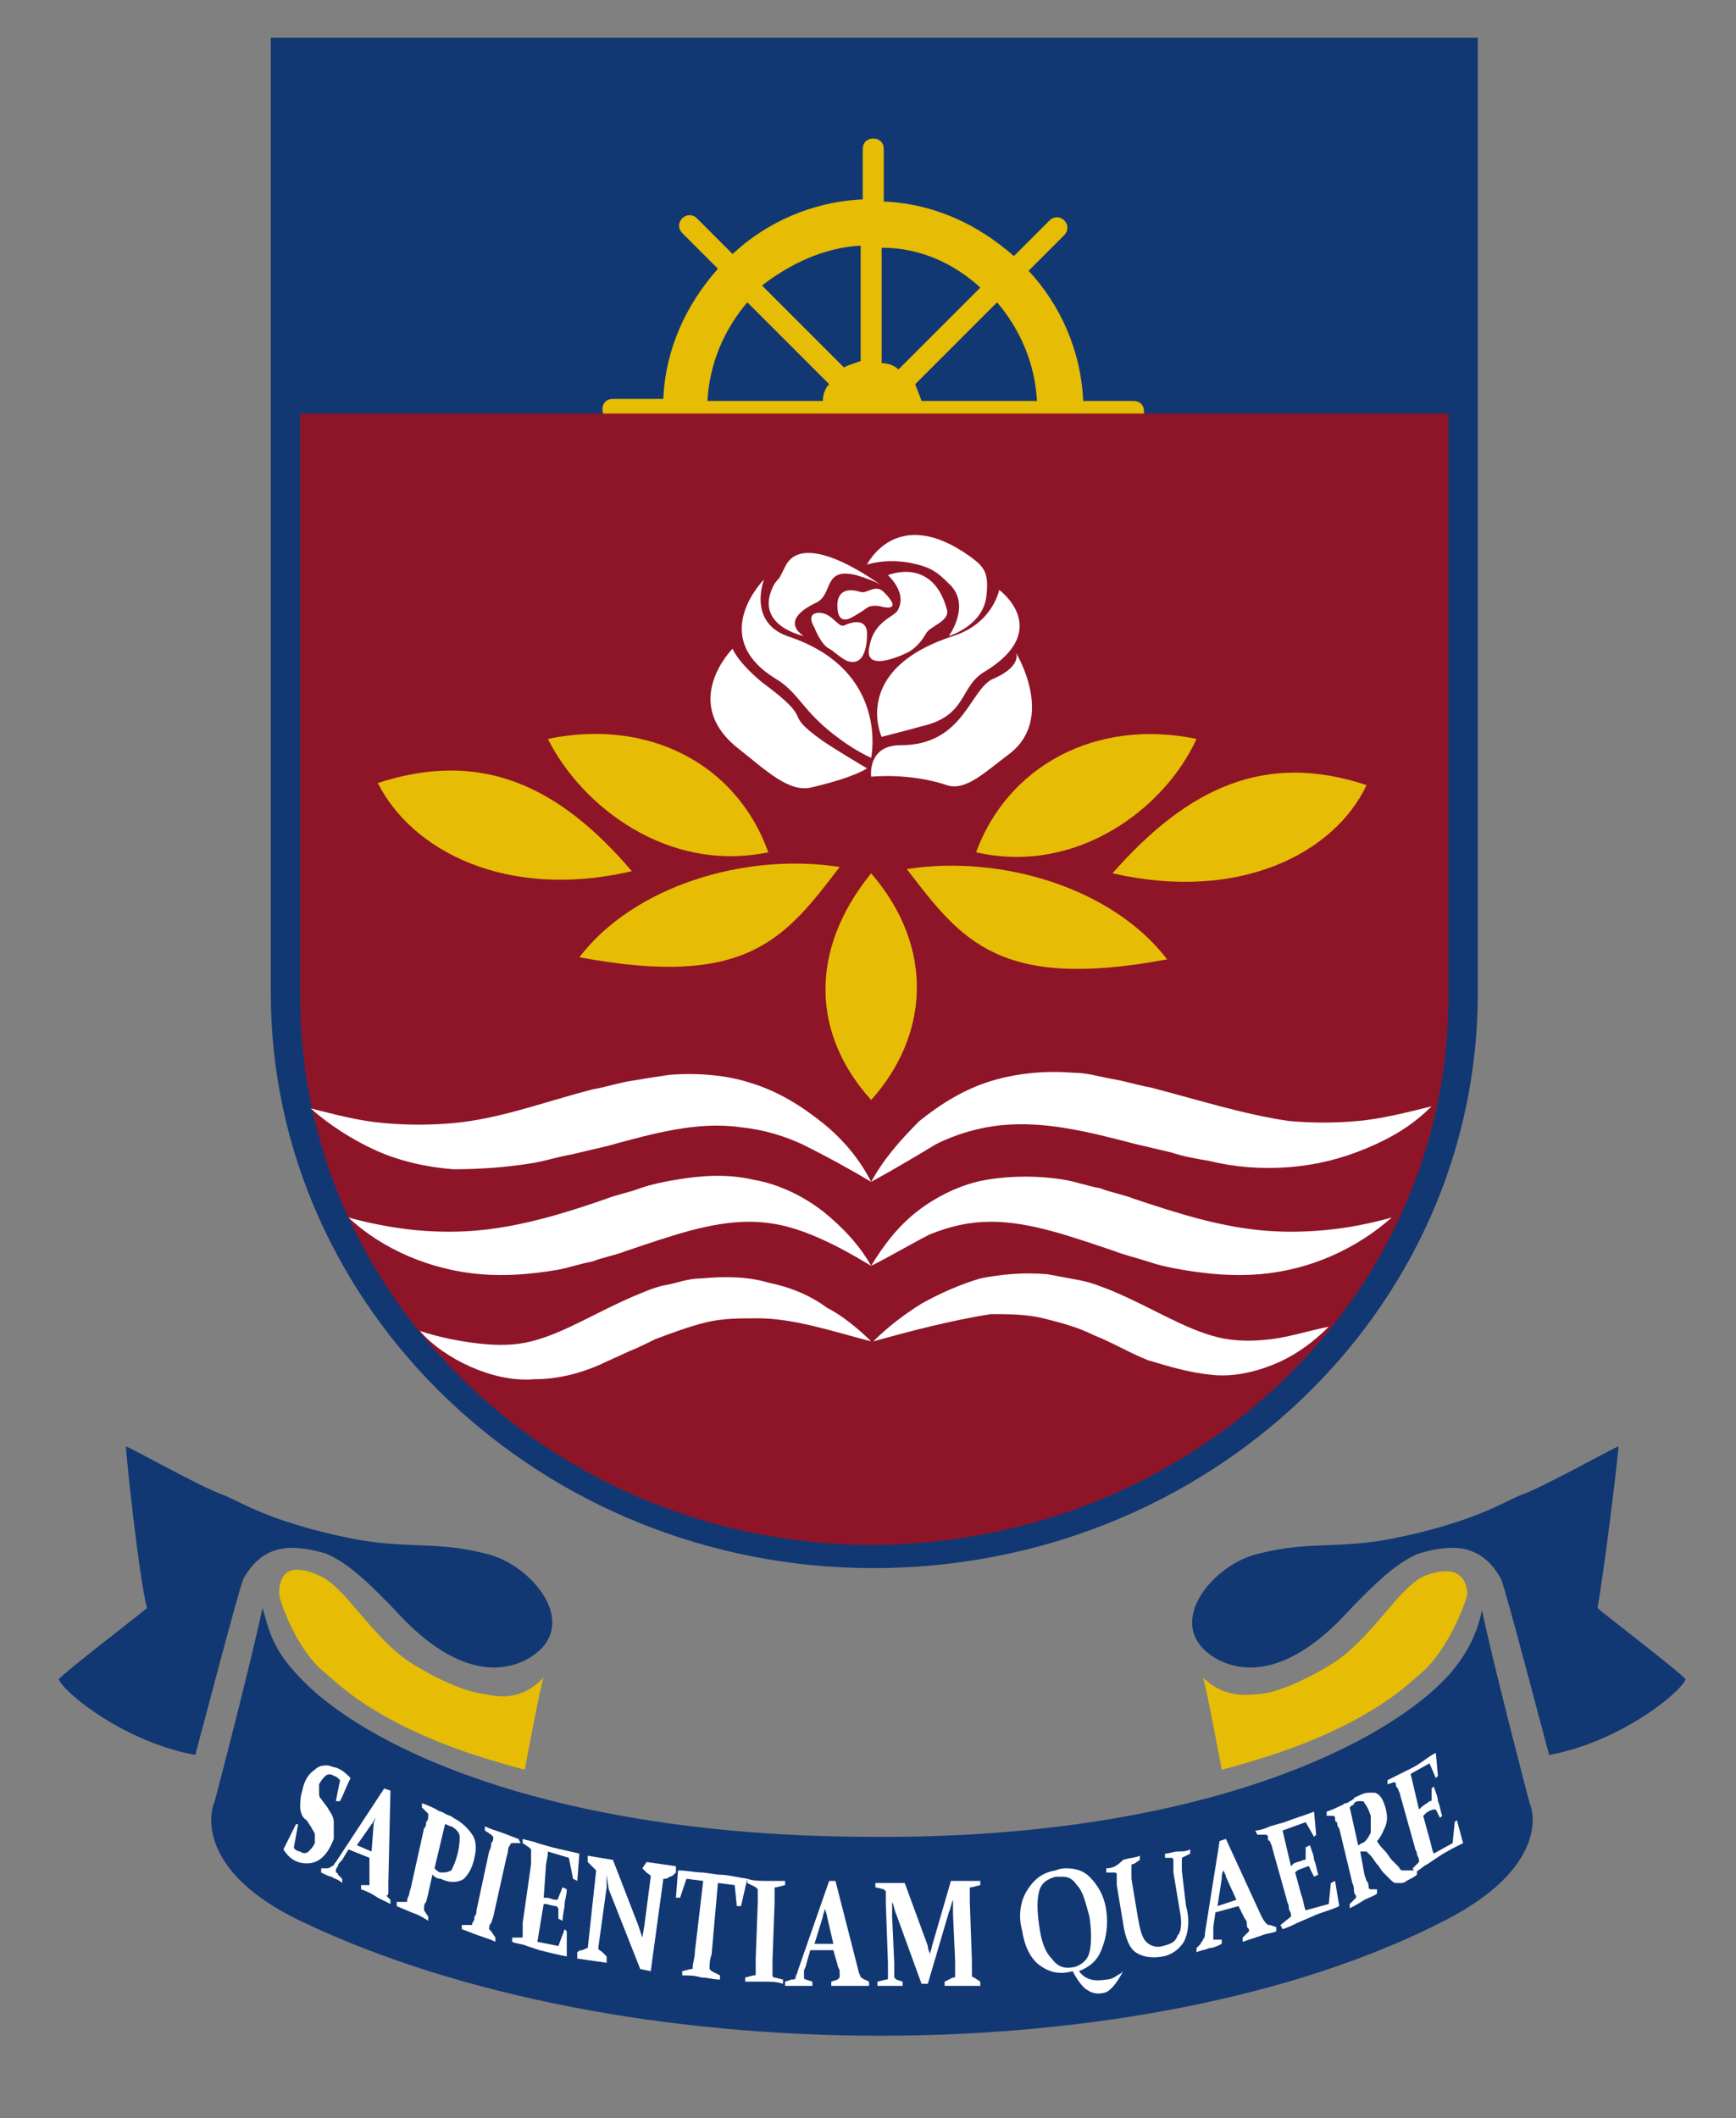
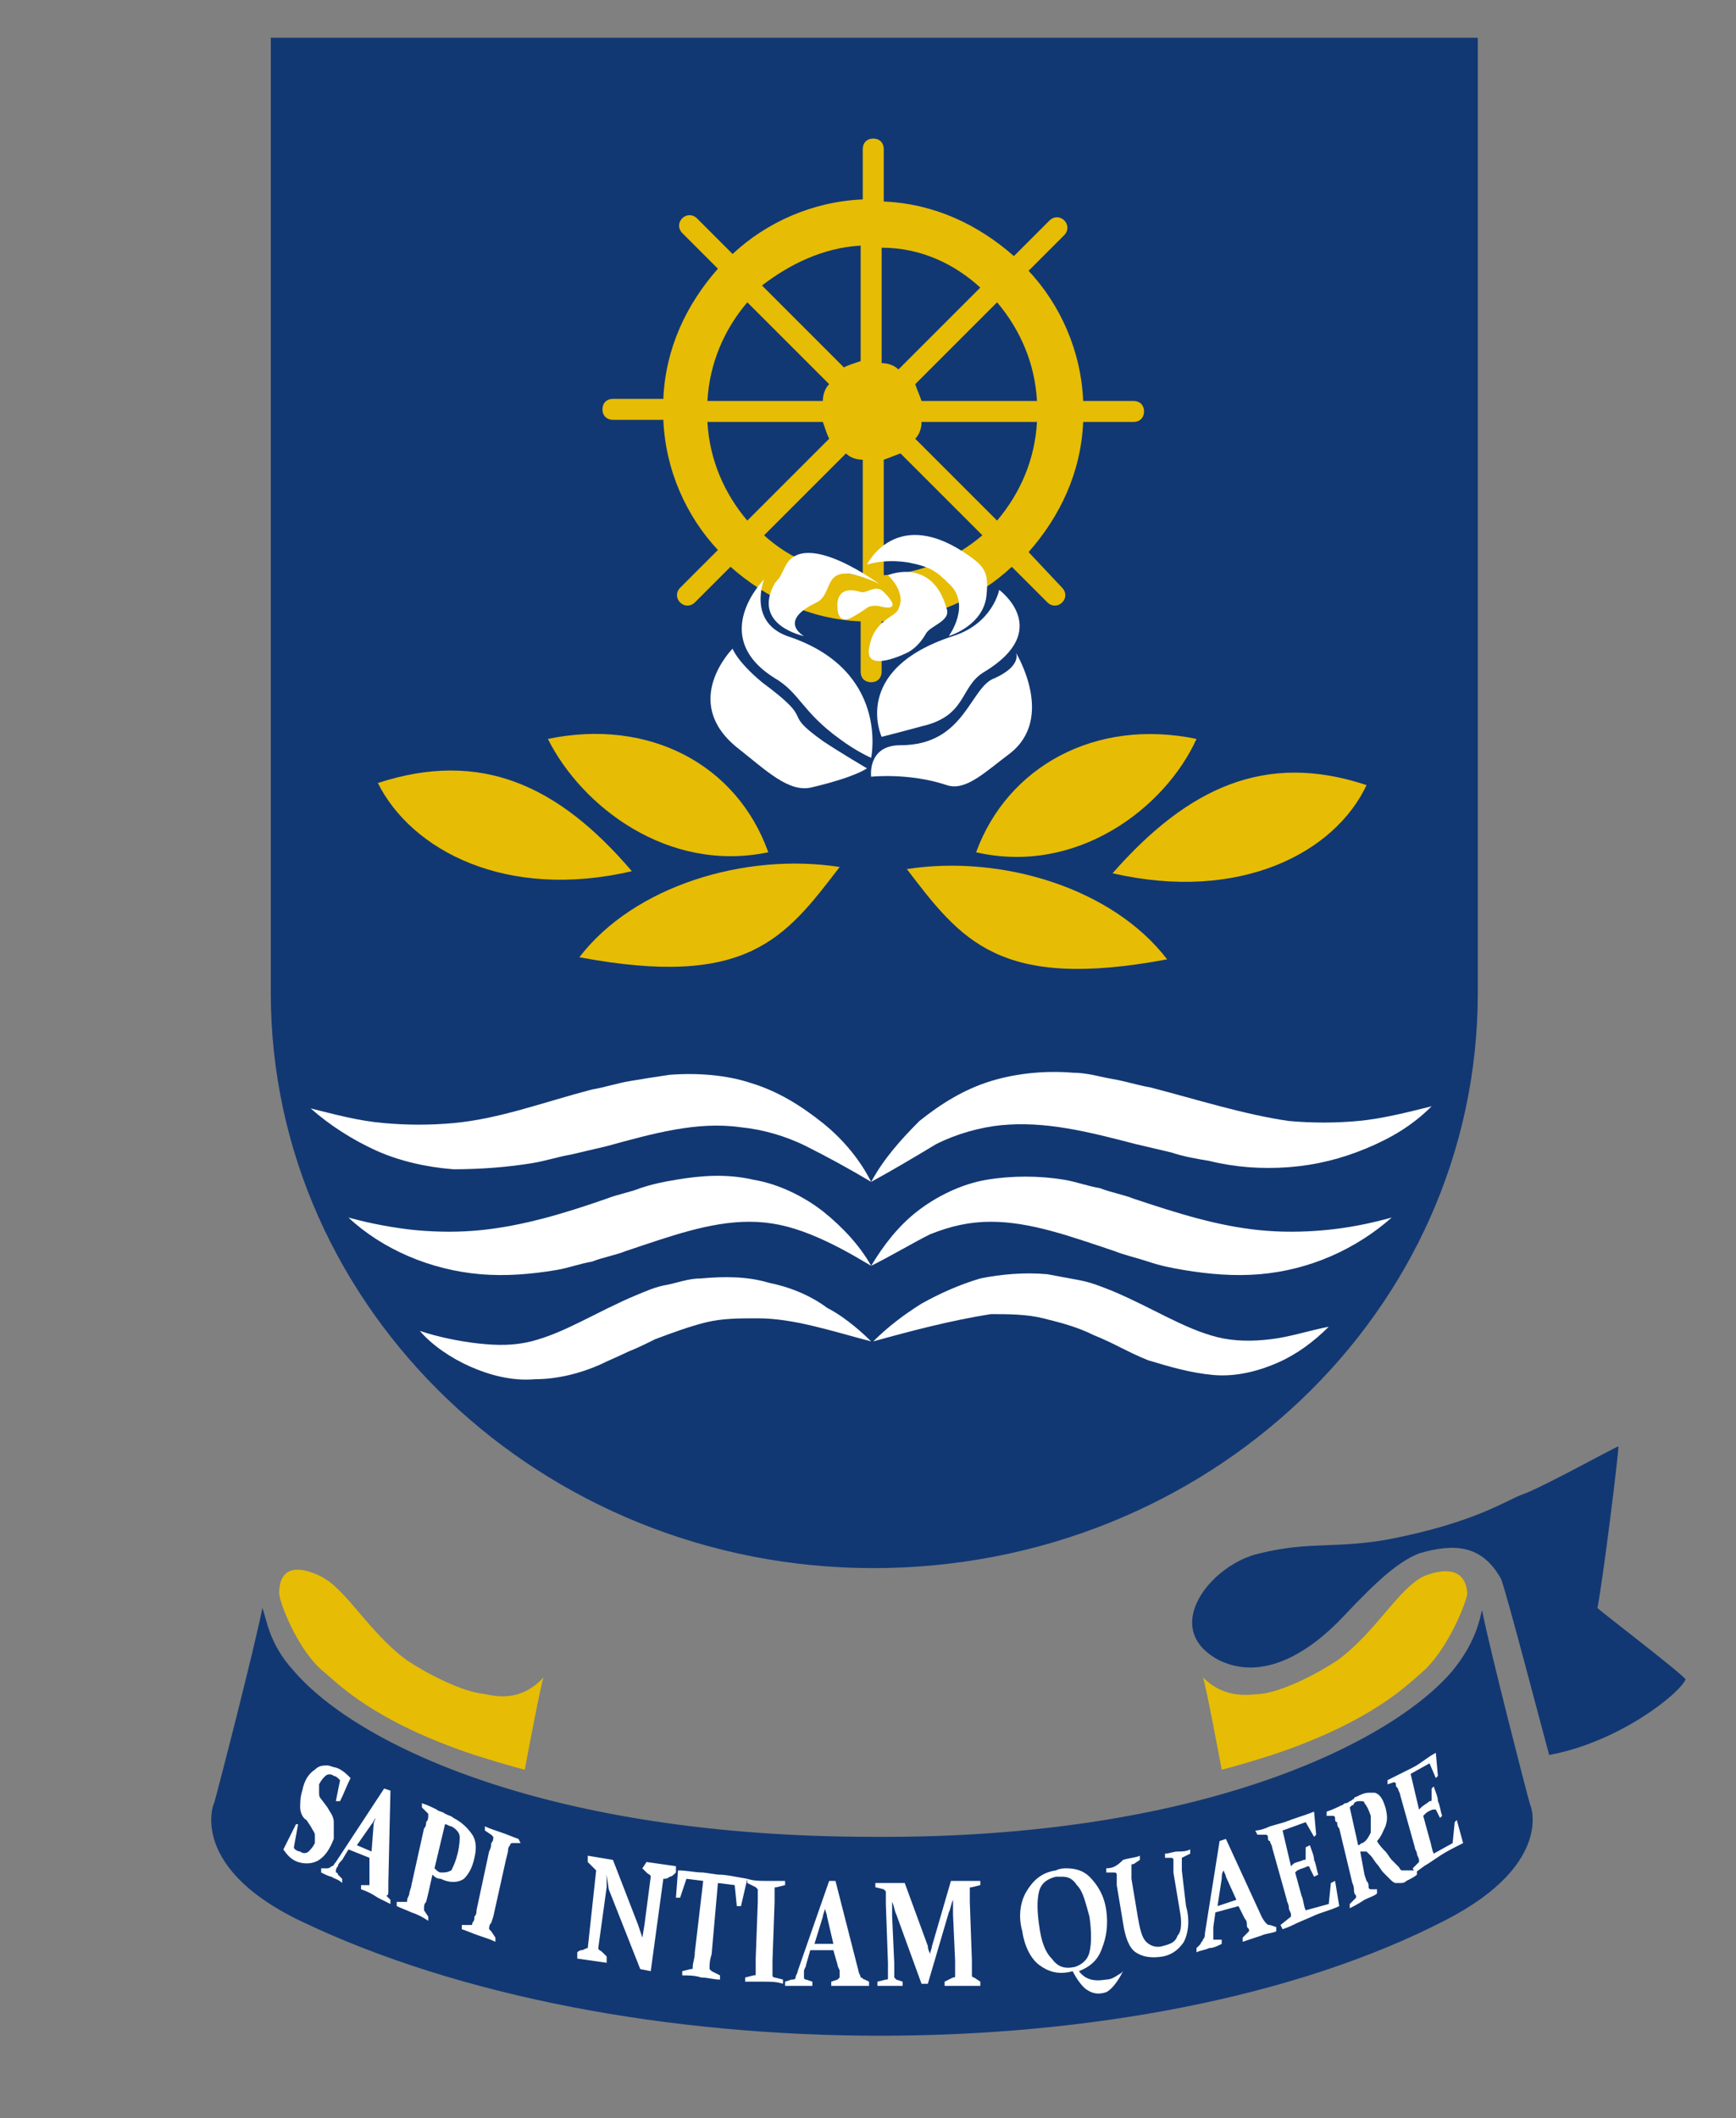
<svg xmlns="http://www.w3.org/2000/svg" version="1.1" id="Warstwa_1" x="0px" y="0px" viewBox="0 0 82.7 100.9" style="enable-background:new 0 0 82.7 100.9;" xml:space="preserve">
  <rect x="0" y="0" width="82.7" height="100.9" fill="#808080" stroke="none" />
  <style type="text/css">
	.st0{fill:#123873;}
	.st1{fill:#E6BC05;}
	.st2{fill:#8E1527;}
	.st3{fill:#FFFFFF;}
	.st4{fill-rule:evenodd;clip-rule:evenodd;fill:#FFFFFF;}
</style>
  <g>
    <path class="st0" d="M70.4,47.3V1.8H12.9v45.5c0,15.1,12.9,27.4,28.7,27.4C57.5,74.7,70.4,62.5,70.4,47.3L70.4,47.3L70.4,47.3z" />
    <path class="st1" d="M54,19.1h-2.4c-0.1-2.4-1.1-4.6-2.6-6.2l1.7-1.7c0.2-0.2,0.2-0.5,0-0.7c-0.2-0.2-0.5-0.2-0.7,0l-1.7,1.7   c-1.7-1.5-3.8-2.5-6.2-2.6V7.1c0-0.3-0.2-0.5-0.5-0.5c-0.3,0-0.5,0.2-0.5,0.5v2.4c-2.4,0.1-4.6,1.1-6.2,2.6l-1.7-1.7   c-0.2-0.2-0.5-0.2-0.7,0l0,0c-0.2,0.2-0.2,0.5,0,0.7l1.7,1.7c-1.5,1.7-2.5,3.8-2.6,6.2h-2.4c-0.3,0-0.5,0.2-0.5,0.5   c0,0.3,0.2,0.5,0.5,0.5h2.4c0.1,2.4,1.1,4.6,2.6,6.2L32.4,28c-0.2,0.2-0.2,0.5,0,0.7c0.2,0.2,0.5,0.2,0.7,0l1.7-1.7   c1.7,1.5,3.8,2.5,6.2,2.6V32c0,0.3,0.2,0.5,0.5,0.5c0.3,0,0.5-0.2,0.5-0.5v-2.4c2.4-0.1,4.6-1.1,6.2-2.6l1.7,1.7   c0.2,0.2,0.5,0.2,0.7,0c0.2-0.2,0.2-0.5,0-0.7L49,26.3c1.5-1.7,2.5-3.8,2.6-6.2H54c0.3,0,0.5-0.2,0.5-0.5   C54.5,19.3,54.3,19.1,54,19.1z M49.4,19.1h-5.5c-0.1-0.3-0.2-0.5-0.3-0.8l3.9-3.9C48.6,15.7,49.3,17.3,49.4,19.1z M46.7,13.7   l-3.9,3.9c-0.2-0.2-0.5-0.3-0.8-0.3v-5.5C43.9,11.8,45.5,12.6,46.7,13.7z M41,11.7v5.5c-0.3,0.1-0.6,0.2-0.8,0.3l-3.9-3.9   C37.6,12.6,39.2,11.8,41,11.7z M35.6,14.4l3.9,3.9c-0.2,0.2-0.3,0.5-0.3,0.8h-5.5C33.8,17.3,34.5,15.7,35.6,14.4z M33.7,20.1h5.5   c0.1,0.3,0.2,0.6,0.3,0.8l-3.9,3.9C34.5,23.5,33.8,21.9,33.7,20.1z M36.4,25.5l3.9-3.9c0.2,0.2,0.5,0.3,0.8,0.3v5.5   C39.2,27.3,37.6,26.6,36.4,25.5z M42.1,27.4v-5.5c0.3-0.1,0.5-0.2,0.8-0.3l3.9,3.9C45.5,26.6,43.9,27.3,42.1,27.4z M47.5,24.8   l-3.9-3.9c0.2-0.2,0.3-0.5,0.3-0.8h5.5C49.3,21.9,48.6,23.5,47.5,24.8z" />
-     <path class="st2" d="M69,47.5V19.7H14.3v27.8c0,14.4,12.2,26.1,27.3,26.1C56.7,73.5,69,61.9,69,47.5L69,47.5L69,47.5z" />
    <path class="st3" d="M41.5,63.9c-1.9-0.5-3.7-1.1-5.4-1.1c-0.9,0-1.7,0-2.5,0.2c-0.8,0.2-1.6,0.5-2.4,0.8c-0.4,0.2-0.8,0.4-1.3,0.6   c-0.4,0.2-0.9,0.4-1.3,0.6c-0.9,0.4-2,0.7-3.1,0.7c-1.1,0.1-2.2-0.2-3.1-0.6c-0.9-0.4-1.8-1-2.4-1.7c0.9,0.3,1.9,0.5,2.8,0.6   c0.9,0.1,1.7,0.1,2.5-0.1c1.6-0.4,3.1-1.4,5-2.2c0.5-0.2,0.9-0.4,1.5-0.5c0.5-0.1,1-0.3,1.6-0.3c1.1-0.1,2.2-0.1,3.2,0.2   c1,0.2,2,0.6,2.8,1.2C40,62.6,40.8,63.2,41.5,63.9" />
    <path class="st3" d="M41.5,60.3c-1-0.6-1.9-1.1-2.9-1.5c-1-0.4-1.9-0.6-2.9-0.6c-1.9,0-3.8,0.7-5.9,1.4c-0.5,0.2-1.1,0.3-1.6,0.5   c-0.6,0.1-1.1,0.3-1.7,0.4c-1.2,0.2-2.4,0.3-3.6,0.2c-2.4-0.2-4.7-1.2-6.3-2.7c1.1,0.3,2.2,0.5,3.2,0.6c1.1,0.1,2.1,0.1,3.1,0   c2-0.2,4-0.8,6-1.5c0.5-0.2,1.1-0.3,1.6-0.5c0.6-0.2,1.1-0.3,1.7-0.4c1.2-0.2,2.4-0.3,3.7,0c1.2,0.2,2.4,0.8,3.3,1.5   C40.2,58.5,41,59.4,41.5,60.3" />
    <path class="st3" d="M41.5,56.3c-1-0.6-2.1-1.2-3.1-1.7c-1-0.5-2.1-0.8-3.1-0.9c-2.1-0.3-4.2,0.3-6.4,0.9l-1.7,0.4   c-0.6,0.1-1.2,0.3-1.8,0.4c-1.2,0.2-2.5,0.3-3.8,0.3c-1.3-0.1-2.6-0.4-3.7-0.9s-2.2-1.2-3.1-2c1.2,0.3,2.3,0.6,3.5,0.7   c1.1,0.1,2.2,0.1,3.3,0c2.2-0.2,4.3-1,6.6-1.6c0.6-0.1,1.2-0.3,1.8-0.4c0.6-0.1,1.2-0.2,1.9-0.3c1.3-0.1,2.7,0,3.9,0.4   c1.3,0.4,2.4,1.1,3.4,1.9C40.2,54.3,41,55.3,41.5,56.3" />
    <path class="st4" d="M42,27.9c0,0-3.7-2.8-4.6-0.9c-0.4,0.8-0.2,0.4-0.5,0.8c-1.1,2,1.4,2.5,1.4,2.5s-1.3-0.7,0.6-1.6   c0.8-0.4,0.3-1.7,1.9-1.3C41.8,27.7,42,27.9,42,27.9" />
    <path class="st4" d="M36.4,27.6c0,0-2.7,2.7,0.5,4.7c1.2,0.7,1.3,1.6,3.1,2.9c0.8,0.6,1.5,0.9,1.5,0.9s0.9-4.2-4-5.8   C35.6,29.6,36.4,27.6,36.4,27.6" />
    <path class="st4" d="M39.9,29c0,0,0,0.8,0.7,0.4c0.7-0.4,0.6-0.4,0.8-0.5c0.3-0.1,0.6,0,0.6,0s1.1,0.3,0.1-0.7   c-0.4-0.4-0.8,0.1-1.1,0C39.7,27.8,39.9,29,39.9,29" />
-     <path class="st4" d="M41.3,30.1c0,0,0.1,1.7-0.9,1.4c-0.3-0.1-0.7-0.5-0.9-0.6c-0.4-0.2-0.7-1-0.7-1s-0.4-0.6,0.1-0.7   c0.7-0.1,1,0.7,1.3,0.6C41.3,29.3,41.3,30.1,41.3,30.1" />
    <path class="st4" d="M42.3,27.4c0,0,2.1-0.9,2.8,1.6c0.2,0.6-0.8,0.8-1,1.2c-0.4,0.7-0.9,0.9-0.9,0.9s-2,1-1.8-0.2   c0.2-1.4,1.3-1.5,1.4-1.9C43.2,28.2,42.3,27.4,42.3,27.4" />
    <path class="st4" d="M41.3,26.9c0,0,1.4-2.9,4.9-0.4c0.7,0.5,0.9,0.8,0.8,1.8c-0.1,1.5-1.8,2-1.8,2s1.1-1.5,0-2.5   c-0.6-0.6-0.9-0.8-1.9-1C42.1,26.6,41.3,26.9,41.3,26.9" />
    <path class="st4" d="M48.4,31.1c0,0,1.9,3.1-0.3,4.8c-1.2,0.9-2.1,1.8-3,1.5c-1.8-0.6-3.6-0.4-3.6-0.4s-0.2-1.5,1.4-1.5   c3.1,0,3.3-2.8,4.5-3.2C48.7,31.7,48.4,31.1,48.4,31.1" />
    <path class="st4" d="M47.6,28.1c0,0,2.6,1.9-0.7,3.9c-1.2,0.7-0.8,2.1-3,2.6c-1.1,0.3-1.9,0.5-1.9,0.5s-1.5-3.2,3.4-4.8   C47.3,29.7,47.6,28.1,47.6,28.1" />
    <path class="st4" d="M34.9,30.9c0,0-2.5,2.5,0.2,4.7c1.4,1.1,2.5,2.2,3.6,1.9c2.1-0.5,2.6-0.9,2.6-0.9s-1.2-0.7-2.1-1.3   c-2.1-1.5-0.2-0.8-2.9-2.8C35.1,31.5,34.9,30.9,34.9,30.9" />
    <path class="st3" d="M41.6,63.9c0.7-0.7,1.5-1.3,2.3-1.8c0.9-0.5,1.8-0.9,2.8-1.2c1-0.2,2.1-0.3,3.2-0.2c0.5,0.1,1.1,0.2,1.6,0.3   c0.5,0.1,1,0.3,1.5,0.5c1.9,0.8,3.4,1.8,5,2.2c0.8,0.2,1.7,0.2,2.5,0.1c0.9-0.1,1.8-0.4,2.8-0.6c-0.7,0.7-1.5,1.3-2.4,1.7   c-0.9,0.4-2,0.7-3.1,0.6c-1.1-0.1-2.1-0.4-3.1-0.7c-0.5-0.2-0.9-0.4-1.3-0.6c-0.4-0.2-0.8-0.4-1.3-0.6c-0.8-0.4-1.6-0.6-2.4-0.8   c-0.8-0.2-1.7-0.2-2.5-0.2C45.3,62.9,43.4,63.4,41.6,63.9" />
    <path class="st3" d="M41.5,60.3c0.6-1,1.3-1.9,2.2-2.6c0.9-0.7,2.1-1.3,3.3-1.5c1.2-0.2,2.5-0.2,3.7,0c0.6,0.1,1.1,0.3,1.7,0.4   c0.5,0.2,1.1,0.3,1.6,0.5c2.1,0.7,4,1.3,6,1.5c1,0.1,2,0.1,3.1,0c1.1-0.1,2.1-0.3,3.2-0.6c-1.7,1.5-3.9,2.5-6.3,2.7   c-1.2,0.1-2.4,0-3.6-0.2c-0.6-0.1-1.1-0.2-1.7-0.4c-0.6-0.2-1.1-0.3-1.6-0.5c-2.1-0.7-4-1.4-5.9-1.4c-1,0-1.9,0.2-2.9,0.6   C43.5,59.2,42.5,59.8,41.5,60.3" />
    <path class="st3" d="M41.5,56.3c0.6-1.1,1.4-2,2.3-2.9c1-0.8,2.1-1.5,3.4-1.9c1.3-0.4,2.7-0.5,3.9-0.4c0.7,0,1.3,0.2,1.9,0.3   c0.6,0.1,1.2,0.3,1.8,0.4c2.3,0.6,4.5,1.3,6.6,1.6c1.1,0.1,2.2,0.1,3.3,0c1.1-0.1,2.3-0.4,3.5-0.7c-0.9,0.9-1.9,1.5-3.1,2   c-1.2,0.5-2.4,0.8-3.7,0.9c-1.3,0.1-2.6,0-3.8-0.3c-0.6-0.1-1.2-0.2-1.8-0.4l-1.7-0.4c-2.3-0.6-4.3-1.1-6.4-0.9   c-1,0.1-2.1,0.4-3.1,0.9C43.6,55.1,42.6,55.7,41.5,56.3" />
    <g>
-       <path class="st1" d="M41.5,52.4c2.7-3,3.1-7.2,0-10.8C38.5,45.3,38.7,49.3,41.5,52.4z" />
      <path class="st1" d="M43.2,41.4c2.6,3.4,4.4,5.8,12.4,4.3C53,42.3,47.7,40.7,43.2,41.4z" />
      <path class="st1" d="M57,35.2c-4.8-1-9,1.3-10.5,5.4C51.3,41.7,55.5,38.5,57,35.2z" />
      <path class="st1" d="M53,41.6c6.1,1.4,10.6-1,12.1-4.2C60.3,35.8,56.6,37.5,53,41.6z" />
      <path class="st1" d="M27.6,45.6c8,1.5,9.8-0.9,12.4-4.3C35.5,40.6,30.2,42.2,27.6,45.6z" />
      <path class="st1" d="M36.6,40.6c-1.5-4.2-5.7-6.4-10.5-5.4C27.7,38.4,31.8,41.6,36.6,40.6z" />
      <path class="st1" d="M18,37.3L18,37.3c1.6,3.2,6.1,5.6,12.1,4.2C26.6,37.4,22.9,35.7,18,37.3z" />
    </g>
-     <path class="st0" d="M6,68.9c0.1,0,3.7,2,4.6,2.3c0.8,0.3,2.2,1.3,6.2,2.1c2.6,0.5,3.9,0.1,6.3,0.7c2.3,0.5,4.8,3.6,1.9,5.1   c-2.1,1-4.3-0.4-5.9-2.1c-1.6-1.7-2.6-2.6-3.6-3c-1.7-0.5-3-0.4-3.9,1.2c-0.2,0.4-2.1,7.7-2.3,8.4c-3.3-0.6-6.2-2.9-6.5-3.6   c0.2-0.3,4-3.2,4.2-3.4C6.6,75,6,69.3,6,68.9" />
    <path class="st0" d="M77.1,68.9c-0.1,0-3.7,2-4.6,2.3c-0.8,0.3-2.2,1.3-6.2,2.1c-2.6,0.5-3.9,0.1-6.3,0.7c-2.3,0.5-4.8,3.6-1.9,5.1   c2.1,1,4.3-0.4,5.9-2.1c1.6-1.7,2.6-2.6,3.6-3c1.7-0.5,3-0.4,3.9,1.2c0.2,0.4,2.1,7.7,2.3,8.4c3.3-0.6,6.2-2.9,6.5-3.6   c-0.2-0.3-4-3.2-4.2-3.4C76.4,75,77.1,69.3,77.1,68.9" />
    <g>
      <path class="st1" d="M25.9,80L25.9,80L25.9,80z" />
      <path class="st1" d="M23.1,80.7c-1.1-0.1-2.8-1-3.7-1.6c-1.8-1.3-2.9-3.4-4.1-4c-0.8-0.4-2-0.7-2,0.8c0,0.4,0.9,2.8,2.2,3.8    c0.6,0.5,2.3,2.3,7.1,3.9c1.9,0.6,2.4,0.7,2.4,0.7s0.8-4.3,0.9-4.4C24.8,81.1,23.6,80.8,23.1,80.7z" />
      <path class="st1" d="M67.8,75.1c-1.2,0.6-2.3,2.7-4.1,4c-0.9,0.6-2.6,1.5-3.7,1.6c-0.4,0-1.6,0.3-2.7-0.8h0    c0.1,0.1,0.9,4.4,0.9,4.4s0.5-0.1,2.4-0.7c4.8-1.6,6.5-3.4,7.1-3.9c1.3-1.1,2.2-3.5,2.2-3.8C69.8,74.5,68.5,74.8,67.8,75.1z" />
    </g>
    <path class="st0" d="M72.9,86c-0.2-0.7-1.9-7.3-2.3-9.3c-0.1,0.4-0.3,1.6-1.5,3c-3,3.4-12.1,7.9-27.5,7.8h0   C26.1,87.5,17,83.1,14,79.6c-1.2-1.3-1.3-2.5-1.5-3c-0.4,2-2.1,8.6-2.3,9.3c0.1-0.3-1.5,2.9,4.1,5.6c15.2,7.3,40.3,7.3,54.5,0   C74.3,88.7,72.8,85.7,72.9,86" />
    <g>
      <path class="st3" d="M69.4,86.7l-0.1,0.1l-0.1,1l-0.9,0.5c-0.1-0.2-0.1-0.4-0.2-0.7l-0.3-1.1l0.1-0.1c0.1-0.1,0.3-0.2,0.4-0.2    c0,0,0.1,0,0.1,0l0.2,0.4l0.1-0.1c-0.1-0.3-0.1-0.5-0.2-0.7c0-0.2-0.1-0.4-0.2-0.7l-0.1,0.1l0,0.5c0,0.1,0,0.1-0.1,0.1    c-0.1,0.1-0.3,0.2-0.4,0.3l-0.1,0.1l-0.4-1.7l0.9-0.5l0.3,0.7l0.1-0.1l-0.1-1.1l0,0c-0.4,0.2-0.7,0.5-1.1,0.7l-0.6,0.3    c-0.2,0.1-0.4,0.2-0.6,0.3l0,0.2l0.3-0.1c0,0,0.1,0,0.1,0.1c0,0.1,0,0.1,0.1,0.2c0,0.1,0.1,0.2,0.1,0.3l0.7,2.5    c0,0.1,0.1,0.2,0.1,0.3c0,0.1,0.1,0.2,0.1,0.3c0,0.1,0,0.1,0,0.1l-0.3,0.3l0.1,0.2c0.2-0.1,0.4-0.3,0.6-0.4l0.6-0.4    c0.3-0.2,0.7-0.4,1.1-0.6l0,0L69.4,86.7z" />
      <path class="st3" d="M15.9,86.8c0-0.3-0.2-0.5-0.3-0.7l-0.3-0.4c-0.1-0.1-0.1-0.2-0.1-0.3c0-0.1,0-0.2,0-0.4    c0.1-0.2,0.2-0.3,0.3-0.4c0.1-0.1,0.3-0.1,0.4,0c0.1,0,0.2,0.1,0.3,0.2l-0.2,1l0.2,0c0.2-0.4,0.3-0.7,0.5-1.1    c-0.2-0.2-0.4-0.4-0.7-0.5c-0.1,0-0.3-0.1-0.4-0.1c-0.2,0-0.4,0-0.6,0.2c-0.3,0.2-0.5,0.5-0.6,1c-0.1,0.3-0.1,0.6-0.1,0.8    c0,0.2,0.1,0.5,0.3,0.6l0.2,0.3c0.1,0.2,0.2,0.3,0.2,0.4c0,0.1,0,0.3,0,0.4c-0.1,0.2-0.2,0.3-0.3,0.4c-0.1,0.1-0.3,0.1-0.4,0    C14.2,88.2,14,88.1,14,88l0.2-1.1l-0.1,0c-0.2,0.4-0.4,0.8-0.6,1.2c0.2,0.3,0.4,0.5,0.7,0.6c0.3,0.1,0.7,0.1,1-0.1    c0.3-0.2,0.5-0.5,0.7-1C15.9,87.3,15.9,87.1,15.9,86.8z" />
      <path class="st3" d="M18.5,90.1c0-0.1,0-0.2,0-0.4l0.1-4.4l-0.3-0.1L16,88.7c-0.1,0.1-0.1,0.2-0.2,0.2c0,0-0.1,0.1-0.2,0.1l-0.3,0    l0,0.2c0.2,0.1,0.4,0.2,0.5,0.2c0.1,0.1,0.3,0.1,0.5,0.3l0-0.2l-0.2-0.2c0,0,0-0.1-0.1-0.1c0,0,0-0.1,0-0.1c0,0,0-0.1,0.1-0.2    c0-0.1,0.1-0.2,0.2-0.3l0.3-0.5l1,0.4l0,0.7c0,0.1,0,0.2,0,0.3c0,0.1,0,0.1,0,0.2c0,0,0,0.1,0,0.1s0,0-0.1,0l-0.3,0l0,0.2    c0.3,0.1,0.5,0.2,0.8,0.4c0.2,0.1,0.4,0.2,0.6,0.3l0-0.2l-0.2-0.2C18.5,90.3,18.5,90.2,18.5,90.1z M17.8,86.9l-0.1,1.3L17,87.9    l0.7-1c0.1-0.1,0.1-0.2,0.2-0.3C17.9,86.6,17.8,86.8,17.8,86.9z" />
      <path class="st3" d="M67.1,89.1C67.1,89.1,67,89.1,67.1,89.1c-0.1,0-0.2,0-0.2,0c0,0-0.1,0-0.1,0c-0.1,0-0.1-0.1-0.2-0.2    c-0.1-0.1-0.2-0.2-0.3-0.3c-0.1-0.1-0.2-0.3-0.3-0.4s-0.3-0.3-0.4-0.5c0.2-0.2,0.3-0.5,0.4-0.7c0.1-0.3,0.1-0.5,0-0.9    c-0.1-0.3-0.2-0.6-0.5-0.7c-0.1,0-0.2,0-0.3,0c-0.2,0-0.4,0.1-0.6,0.2c0,0-0.1,0-0.1,0.1c-0.1,0-0.1,0.1-0.2,0.1    c-0.1,0.1-0.2,0.1-0.2,0.1c-0.1,0-0.1,0.1-0.2,0.1c-0.2,0.1-0.4,0.2-0.7,0.3l0,0.2l0.3,0c0,0,0.1,0,0.1,0.1c0,0.1,0,0.2,0.1,0.2    c0,0.1,0,0.2,0.1,0.3l0.6,2.5c0,0.1,0.1,0.2,0.1,0.4c0,0.1,0,0.2,0.1,0.3c0,0.1,0,0.1,0,0.1l-0.3,0.3l0,0.2    c0.2-0.1,0.4-0.2,0.7-0.4c0.2-0.1,0.5-0.2,0.6-0.3l0-0.2l-0.3,0c0,0-0.1,0-0.1-0.1c0-0.1,0-0.2-0.1-0.3l-0.1-0.3l-0.2-1.1l0.1,0    c0,0,0,0,0.1,0c0,0,0,0,0.1,0c0,0,0,0,0.1,0.1c0,0,0.1,0.1,0.1,0.1c0.1,0.1,0.2,0.3,0.3,0.4c0.1,0.1,0.2,0.3,0.3,0.4    c0.1,0.1,0.2,0.2,0.3,0.3c0.1,0.1,0.2,0.2,0.3,0.2c0.1,0,0.1,0,0.2,0s0.2,0,0.3-0.1c0.2-0.1,0.4-0.2,0.5-0.3l0-0.2    C67.2,89.1,67.1,89.1,67.1,89.1z M65.3,87.3c-0.1,0.2-0.2,0.4-0.4,0.5c-0.1,0-0.1,0.1-0.2,0.1l-0.4-1.8c0,0,0.1-0.1,0.1-0.1    c0,0,0.1,0,0.1-0.1c0.1-0.1,0.2-0.1,0.3-0.1c0.1,0,0.2,0,0.2,0.1c0.1,0.1,0.2,0.3,0.3,0.6C65.3,86.9,65.3,87.1,65.3,87.3z" />
      <path class="st3" d="M22.6,88.5c0.1-0.4,0.1-0.8-0.1-1.1c-0.2-0.3-0.5-0.6-0.9-0.8c-0.1-0.1-0.2-0.1-0.4-0.2    c-0.1-0.1-0.3-0.1-0.4-0.2c-0.2-0.1-0.4-0.2-0.7-0.3l0,0.2l0.3,0.3c0,0,0,0.1,0,0.1c0,0.1,0,0.2-0.1,0.3c0,0.1,0,0.2-0.1,0.3    l-0.6,2.7c0,0.1-0.1,0.3-0.1,0.4c0,0.1-0.1,0.2-0.1,0.3c0,0.1,0,0.1-0.1,0.1l-0.4,0l0,0.2c0.2,0.1,0.5,0.2,0.7,0.3    c0.3,0.1,0.5,0.2,0.8,0.4l0-0.2L20.2,91c0,0,0-0.1,0-0.1c0-0.1,0-0.2,0.1-0.3l0.1-0.4l0.2-0.9c0.1,0.1,0.2,0.2,0.4,0.2    c0.4,0.2,0.8,0.2,1.1,0C22.3,89.3,22.5,89,22.6,88.5z M21.8,88.3c-0.1,0.4-0.2,0.6-0.3,0.8c-0.2,0.1-0.3,0.1-0.5,0.1    c-0.1,0-0.2-0.1-0.3-0.2l0.5-2.1c0.1,0,0.2,0.1,0.3,0.1c0.2,0.1,0.4,0.3,0.4,0.5C21.9,87.6,21.9,87.9,21.8,88.3z" />
      <path class="st3" d="M63.4,89.7l-0.1,1L62.2,91c-0.1-0.2-0.1-0.5-0.2-0.7l-0.3-1.1l0.1-0.1c0.2-0.1,0.3-0.1,0.5-0.2    c0,0,0.1,0,0.1,0.1l0.2,0.4l0.2-0.1c-0.1-0.3-0.1-0.5-0.2-0.7c0-0.2-0.1-0.4-0.2-0.7l-0.2,0.1l0,0.5c0,0.1,0,0.1-0.1,0.1    c-0.2,0.1-0.4,0.1-0.5,0.2l-0.1,0.1l-0.4-1.7l1.1-0.4l0.4,0.7l0.1-0.1l-0.1-1.1l0,0c-0.5,0.2-0.9,0.3-1.4,0.5l-0.7,0.2    c-0.2,0.1-0.5,0.2-0.7,0.2l0.1,0.2l0.4,0c0,0,0.1,0,0.1,0.1c0,0.1,0,0.2,0.1,0.2c0,0.1,0.1,0.2,0.1,0.3l0.7,2.5    c0,0.1,0.1,0.2,0.1,0.4c0,0.1,0.1,0.2,0.1,0.3c0,0.1,0,0.1,0,0.1L61,91.7l0.1,0.2c0.3-0.1,0.5-0.2,0.7-0.3l0.7-0.3    c0.4-0.2,0.9-0.3,1.3-0.5l0,0l-0.2-1.2L63.4,89.7z" />
      <path class="st3" d="M24.7,87.6c-0.3-0.1-0.5-0.2-0.8-0.3c-0.3-0.1-0.6-0.2-0.8-0.3l0,0.2l0.3,0.2c0,0,0.1,0.1,0.1,0.1    c0,0.1,0,0.2-0.1,0.3c0,0.1,0,0.2-0.1,0.4L22.7,91c0,0.1,0,0.2-0.1,0.3c0,0.1,0,0.2-0.1,0.3c0,0.1,0,0.1-0.1,0.1l-0.4,0l0,0.2    c0.3,0.1,0.5,0.2,0.8,0.3c0.3,0.1,0.6,0.2,0.8,0.3l0-0.2L23.4,92c0,0-0.1-0.1-0.1-0.1c0-0.1,0-0.2,0.1-0.3l0.1-0.3l0.6-2.7    l0.1-0.4c0-0.1,0-0.2,0.1-0.3c0-0.1,0.1-0.1,0.1-0.1l0.4,0L24.7,87.6z" />
-       <path class="st3" d="M27.6,88.3L27.6,88.3c-0.4-0.1-0.9-0.2-1.3-0.3l-0.7-0.2c-0.2-0.1-0.4-0.1-0.7-0.2l0,0.2l0.3,0.2    c0,0,0.1,0.1,0.1,0.1c0,0.1,0,0.2,0,0.3c0,0.1,0,0.2,0,0.4l-0.4,2.8c0,0.1,0,0.2,0,0.3c0,0.1,0,0.2,0,0.3c0,0.1,0,0.1-0.1,0.1    l-0.4,0l0,0.2c0.2,0.1,0.5,0.1,0.7,0.2l0.6,0.2c0.4,0.1,0.8,0.2,1.3,0.3l0,0v-1.2l-0.1-0.1l-0.3,0.8l-1-0.2l0.3-1.8l0.1,0    c0.1,0,0.3,0.1,0.5,0.1c0,0,0.1,0.1,0.1,0.1l0,0.5l0.2,0.1c0-0.3,0.1-0.6,0.1-0.8c0-0.2,0.1-0.4,0.1-0.7l-0.2-0.1l-0.2,0.5    c0,0.1-0.1,0.1-0.1,0.1c-0.2,0-0.3-0.1-0.5-0.1l-0.1,0L26,89c0-0.3,0.1-0.5,0.1-0.8l1,0.3l0.2,1l0.2,0.1L27.6,88.3z" />
      <path class="st3" d="M60.5,91.7c-0.1,0-0.1,0-0.2-0.1c0,0-0.1-0.1-0.2-0.3l-1.7-3.7l-0.3,0.1l-0.7,4.4c0,0.1,0,0.2-0.1,0.3    c0,0.1-0.1,0.1-0.1,0.2L57,92.8l0,0.2c0.2-0.1,0.4-0.1,0.6-0.2c0.2,0,0.4-0.1,0.6-0.2l0-0.2l-0.3,0c0,0-0.1,0-0.1,0s0,0,0-0.1    c0,0,0-0.1,0-0.2c0-0.1,0-0.2,0-0.3l0.1-0.7l1.1-0.3l0.3,0.6c0.1,0.1,0.1,0.2,0.1,0.3c0,0.1,0,0.1,0.1,0.2c0,0,0,0.1,0,0.1    c0,0,0,0-0.1,0.1l-0.2,0.2l0,0.2c0.3-0.1,0.6-0.2,0.9-0.3c0.2-0.1,0.5-0.1,0.7-0.2l0-0.2L60.5,91.7z M58,90.8l0.2-1.3    c0-0.1,0-0.3,0.1-0.4c0,0.1,0.1,0.2,0.1,0.3l0.5,1.1L58,90.8z" />
      <path class="st3" d="M56.7,88.3l0-0.2c-0.2,0.1-0.4,0.1-0.6,0.1c-0.2,0-0.4,0.1-0.6,0.1l0,0.2l0.3,0c0,0,0.1,0,0.1,0.1    c0,0.1,0,0.2,0,0.3c0,0.1,0,0.2,0,0.3l0.3,1.8c0.1,0.5,0.1,1-0.1,1.2c-0.1,0.3-0.3,0.4-0.7,0.5c-0.3,0.1-0.6,0-0.8-0.2    s-0.3-0.6-0.4-1.2l-0.3-1.8l0-0.3c0-0.1,0-0.2,0-0.3c0-0.1,0-0.1,0.1-0.1l0.3-0.2l0-0.2c-0.2,0.1-0.5,0.1-0.8,0.2    C53.2,88.9,53,89,52.7,89l0,0.2l0.4,0c0,0,0.1,0,0.1,0.1c0,0.1,0,0.2,0,0.2c0,0.1,0,0.2,0,0.3l0.3,1.8c0.1,0.7,0.3,1.2,0.6,1.4    s0.7,0.3,1.3,0.2c0.5-0.1,0.8-0.4,1-0.7c0.2-0.4,0.3-1,0.1-1.7l-0.2-1.7l0-0.3c0-0.1,0-0.2,0-0.2c0-0.1,0-0.1,0-0.1L56.7,88.3z" />
      <path class="st3" d="M30.6,89c0.1,0.1,0.1,0.1,0.2,0.2c0.1,0.1,0.2,0.1,0.2,0.2l-0.3,2.3l-0.1,0.6l0,0l-0.2-0.6l-1.2-3.1l-1.2-0.2    l0,0.3c0.1,0.1,0.1,0.1,0.2,0.2c0.1,0.1,0.1,0.1,0.2,0.2L28,92.8c-0.1,0-0.2,0.1-0.3,0.1c-0.1,0-0.2,0.1-0.2,0.1l0,0.3l1.4,0.2    l0-0.3c-0.1-0.1-0.1-0.1-0.2-0.2c-0.1-0.1-0.2-0.1-0.2-0.2l0.4-2.9l0-0.6l0,0L29,90l1.5,3.8l0.5,0.1l0.6-4.4c0.1,0,0.2,0,0.3-0.1    c0.1,0,0.2-0.1,0.3-0.2l0-0.3l-1.4-0.2L30.6,89z" />
      <path class="st3" d="M52.7,94.3c-0.6,0.1-1,0-1.3-0.4c0.5-0.2,0.9-0.5,1.1-1.1c0.2-0.5,0.3-1.1,0.2-1.8c-0.1-0.7-0.4-1.2-0.8-1.6    c-0.3-0.3-0.7-0.4-1.1-0.4c-0.1,0-0.3,0-0.5,0.1c-0.7,0.1-1.1,0.5-1.4,1c-0.3,0.5-0.4,1.2-0.2,1.9c0.1,0.7,0.4,1.3,0.8,1.6    c0.4,0.3,0.9,0.5,1.6,0.3c0.2,0.4,0.5,0.8,0.7,0.9c0.3,0.2,0.6,0.2,0.9,0.1c0.2-0.1,0.5-0.4,0.8-1L53.4,94    C53.2,94.1,53,94.3,52.7,94.3z M50.1,93.3c-0.3-0.3-0.5-0.8-0.6-1.6c-0.1-0.7-0.1-1.2,0-1.6c0.1-0.4,0.4-0.6,0.8-0.7    c0.1,0,0.2,0,0.3,0c0.3,0,0.5,0.1,0.7,0.4c0.3,0.3,0.4,0.8,0.6,1.5c0.1,0.7,0.1,1.3,0,1.7c-0.1,0.4-0.4,0.6-0.7,0.7    C50.7,93.8,50.4,93.7,50.1,93.3z" />
      <path class="st3" d="M34.2,89.3l-0.7-0.1c-0.4,0-0.8-0.1-1.2-0.1l0,0l-0.1,1.3l0.2,0l0.3-0.9l0.8,0.1L33.1,93    c0,0.3-0.1,0.5-0.1,0.7c0,0.1,0,0.1-0.1,0.1l-0.4,0.1l0,0.2c0.3,0,0.6,0,0.9,0.1c0.3,0,0.6,0.1,0.9,0.1l0-0.2l-0.4-0.2    c0,0-0.1-0.1-0.1-0.1c0-0.2,0-0.4,0.1-0.7l0.3-3.4l0.8,0.1l0.1,1l0.2,0l0.3-1.3l0,0C35,89.4,34.6,89.3,34.2,89.3z" />
      <path class="st3" d="M36.9,94.2c-0.1,0-0.1-0.1-0.1-0.1c0-0.1,0-0.2,0-0.3l0-0.4l0.1-2.8l0-0.3c0-0.1,0-0.2,0-0.3    c0-0.1,0-0.1,0.1-0.1l0.4-0.1l0-0.2c-0.3,0-0.6,0-0.9,0c-0.3,0-0.6,0-0.9-0.1v0.2l0.4,0.2c0,0,0.1,0.1,0.1,0.1c0,0.1,0,0.2,0,0.3    c0,0.1,0,0.2,0,0.3L36,93.3c0,0.1,0,0.3,0,0.4c0,0.1,0,0.2,0,0.3c0,0.1,0,0.1-0.1,0.1l-0.4,0.1l0,0.2c0.3,0,0.6,0,0.9,0    c0.3,0,0.6,0,0.9,0.1v-0.2L36.9,94.2z" />
      <path class="st3" d="M41.2,94.3c-0.1,0-0.1-0.1-0.2-0.1c0-0.1-0.1-0.2-0.1-0.3l-1.1-4.3l-0.3,0L38,93.9c0,0.1-0.1,0.2-0.1,0.3    c0,0.1-0.1,0.1-0.2,0.1l-0.3,0.1l0,0.2c0.2,0,0.4,0,0.6,0c0.2,0,0.4,0,0.7,0l0-0.2l-0.3-0.1c0,0-0.1,0-0.1-0.1s0-0.1,0-0.1    c0,0,0-0.1,0-0.2c0-0.1,0.1-0.2,0.1-0.3l0.2-0.7l1.1,0l0.2,0.7c0,0.1,0.1,0.2,0.1,0.3c0,0.1,0,0.1,0,0.2c0,0,0,0.1,0,0.1    c0,0,0,0-0.1,0.1l-0.3,0.1l0,0.2c0.3,0,0.6,0,1,0c0.2,0,0.5,0,0.8,0l0-0.2L41.2,94.3z M38.8,92.6l0.4-1.3c0-0.1,0.1-0.3,0.1-0.4    c0,0.1,0.1,0.3,0.1,0.4l0.3,1.3L38.8,92.6z" />
      <path class="st3" d="M46.4,94.2c-0.1,0-0.1-0.1-0.1-0.1c0-0.2,0-0.4,0-0.7l-0.1-2.8c0-0.2,0-0.4,0-0.6c0-0.1,0-0.1,0.1-0.1    l0.4-0.1l0-0.2c-0.3,0-0.5,0-0.7,0c-0.2,0-0.4,0-0.7,0l-0.9,3.1c0,0.1-0.1,0.3-0.1,0.4c0-0.1-0.1-0.2-0.1-0.4l-1.1-3    c-0.2,0-0.4,0-0.7,0c-0.2,0-0.4,0-0.7,0l0,0.2l0.4,0.1c0,0,0.1,0.1,0.1,0.1c0,0.2,0,0.3,0,0.6l0.1,2.8c0,0.3,0,0.5,0,0.7    c0,0.1,0,0.1-0.1,0.1l-0.4,0.1l0,0.2c0.3,0,0.5,0,0.6,0c0.2,0,0.4,0,0.6,0l0-0.2l-0.3-0.1c0,0-0.1-0.1-0.1-0.1c0-0.2,0-0.4,0-0.7    l-0.1-2.2c0-0.1,0-0.3,0-0.7c0.1,0.2,0.1,0.4,0.2,0.6l1.2,3.3l0.3,0l1-3.4c0.1-0.2,0.1-0.4,0.2-0.6c0,0.3,0,0.6,0,0.7l0.1,2.2    c0,0.3,0,0.5,0,0.7c0,0.1,0,0.1-0.1,0.1L45,94.4l0,0.2c0.2,0,0.5,0,0.8,0c0.3,0,0.6,0,0.9,0l0-0.2L46.4,94.2z" />
    </g>
  </g>
</svg>